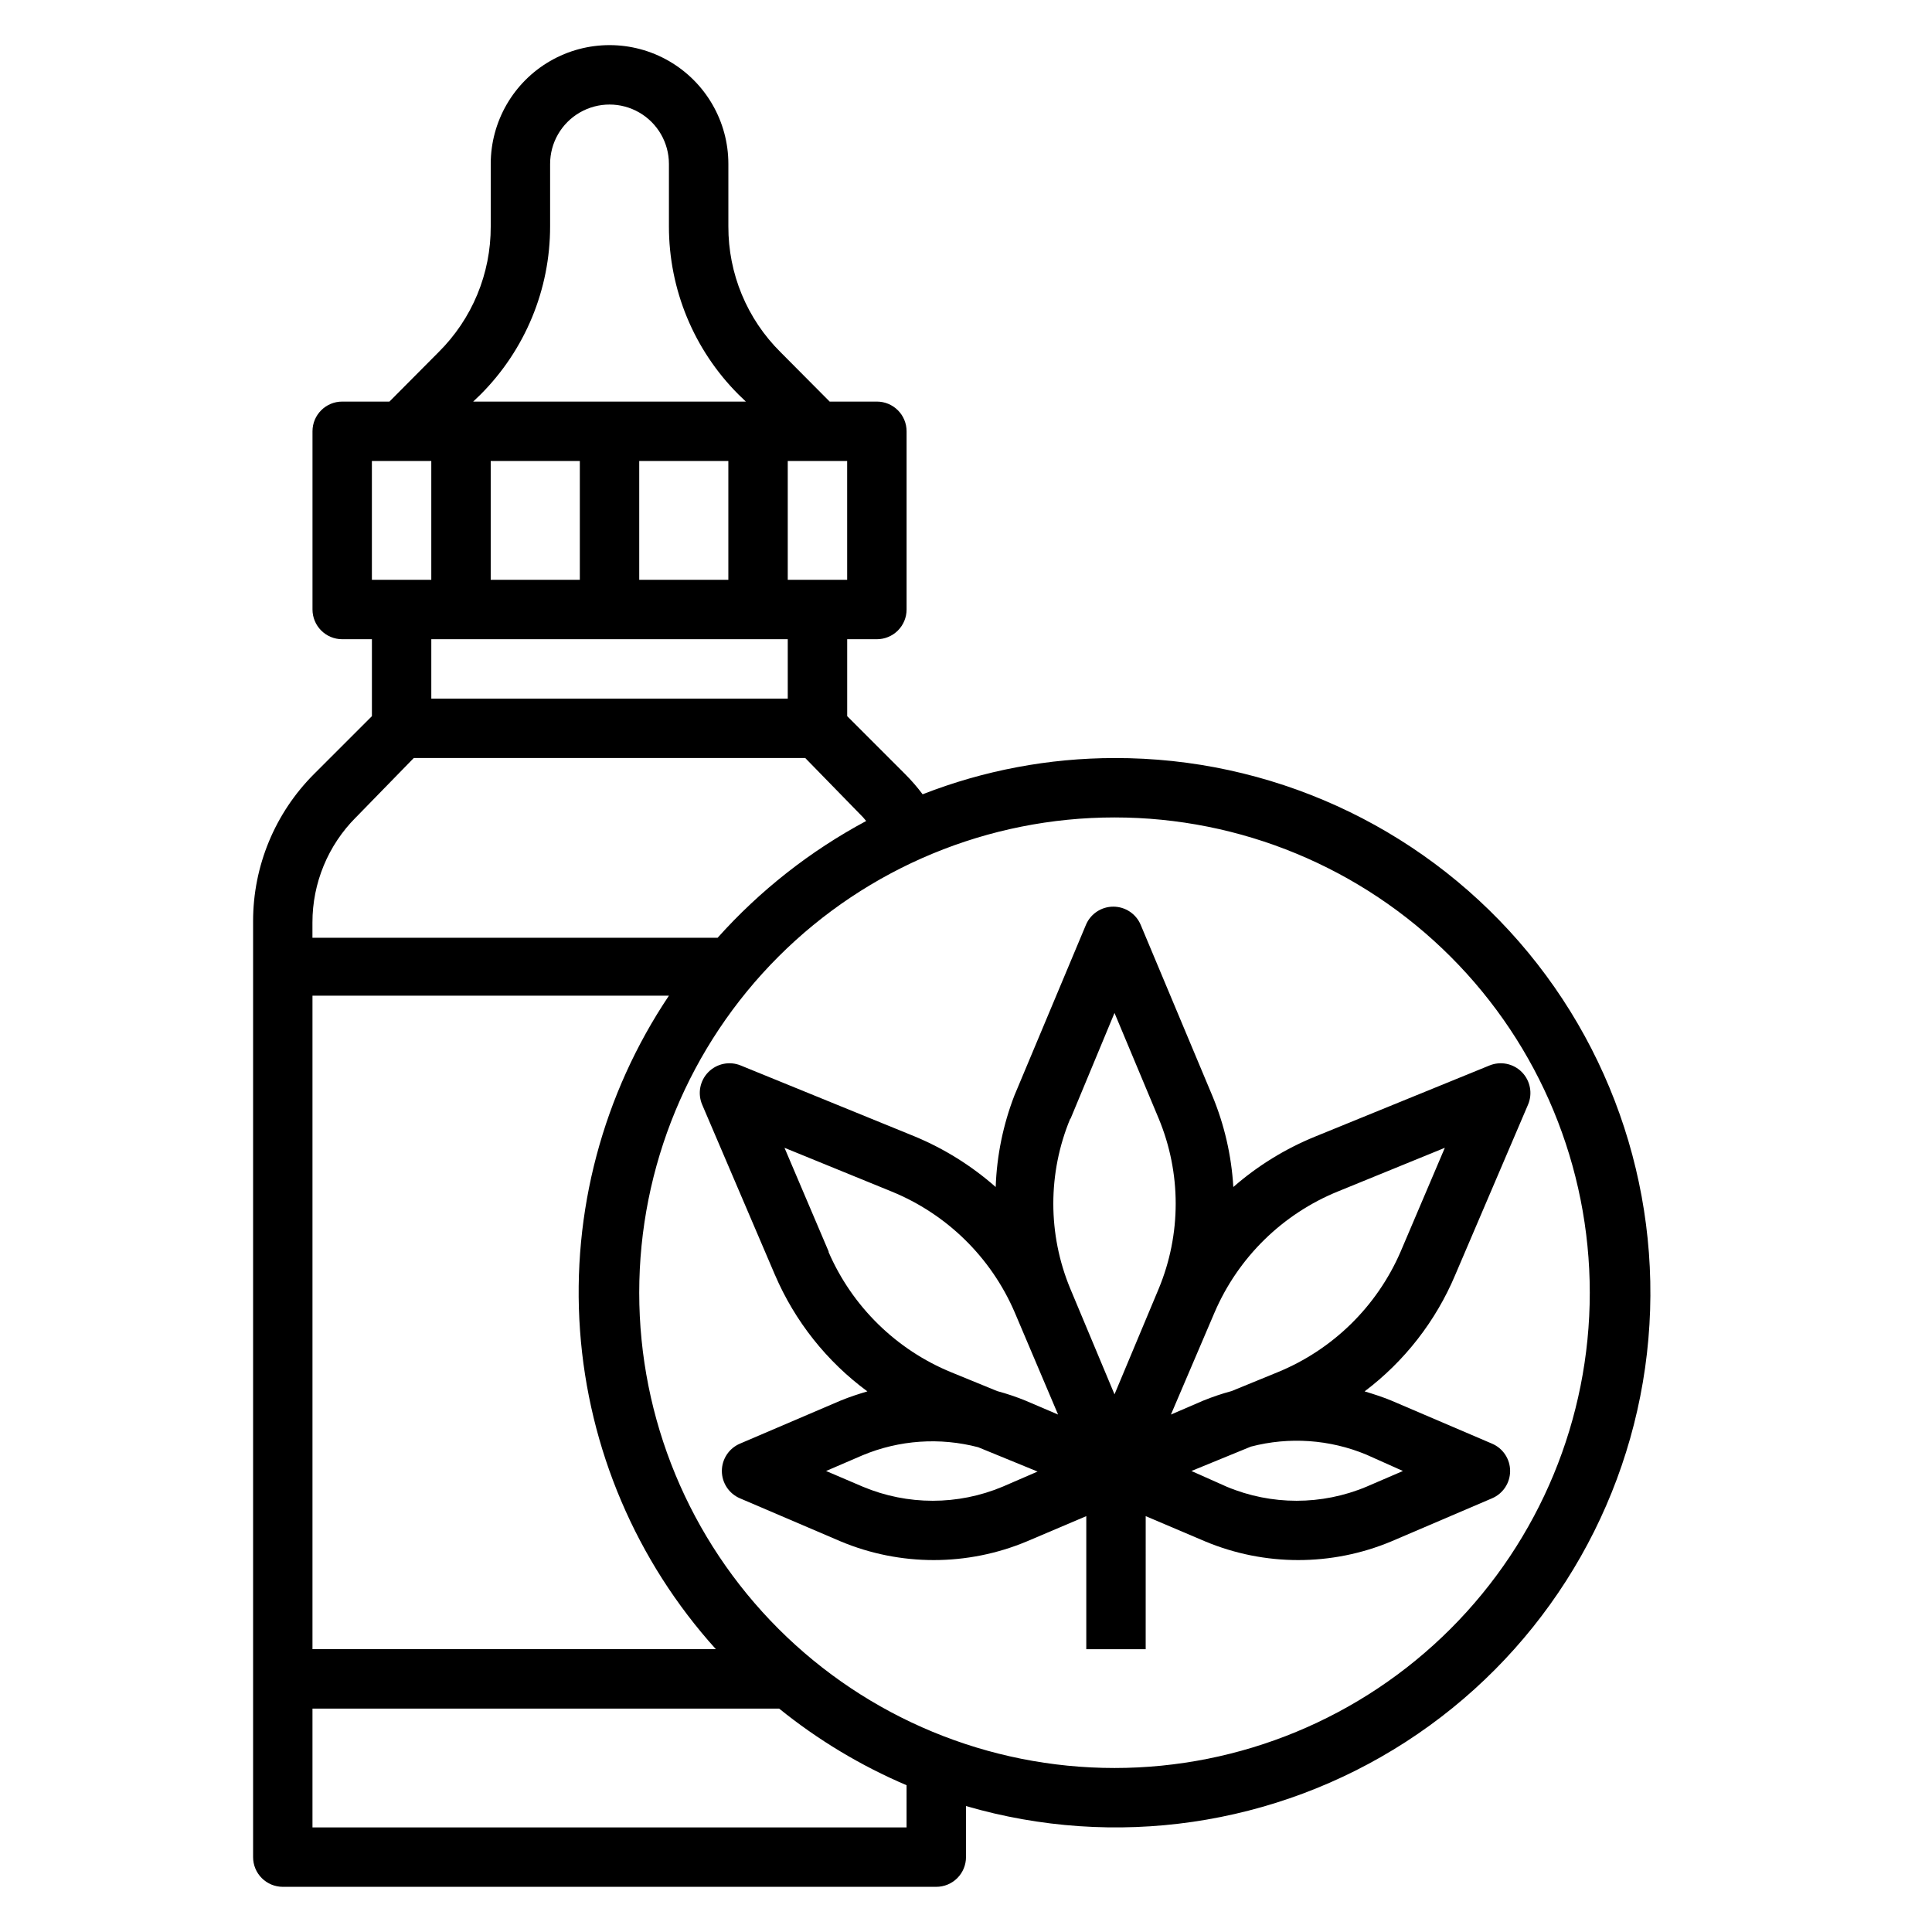
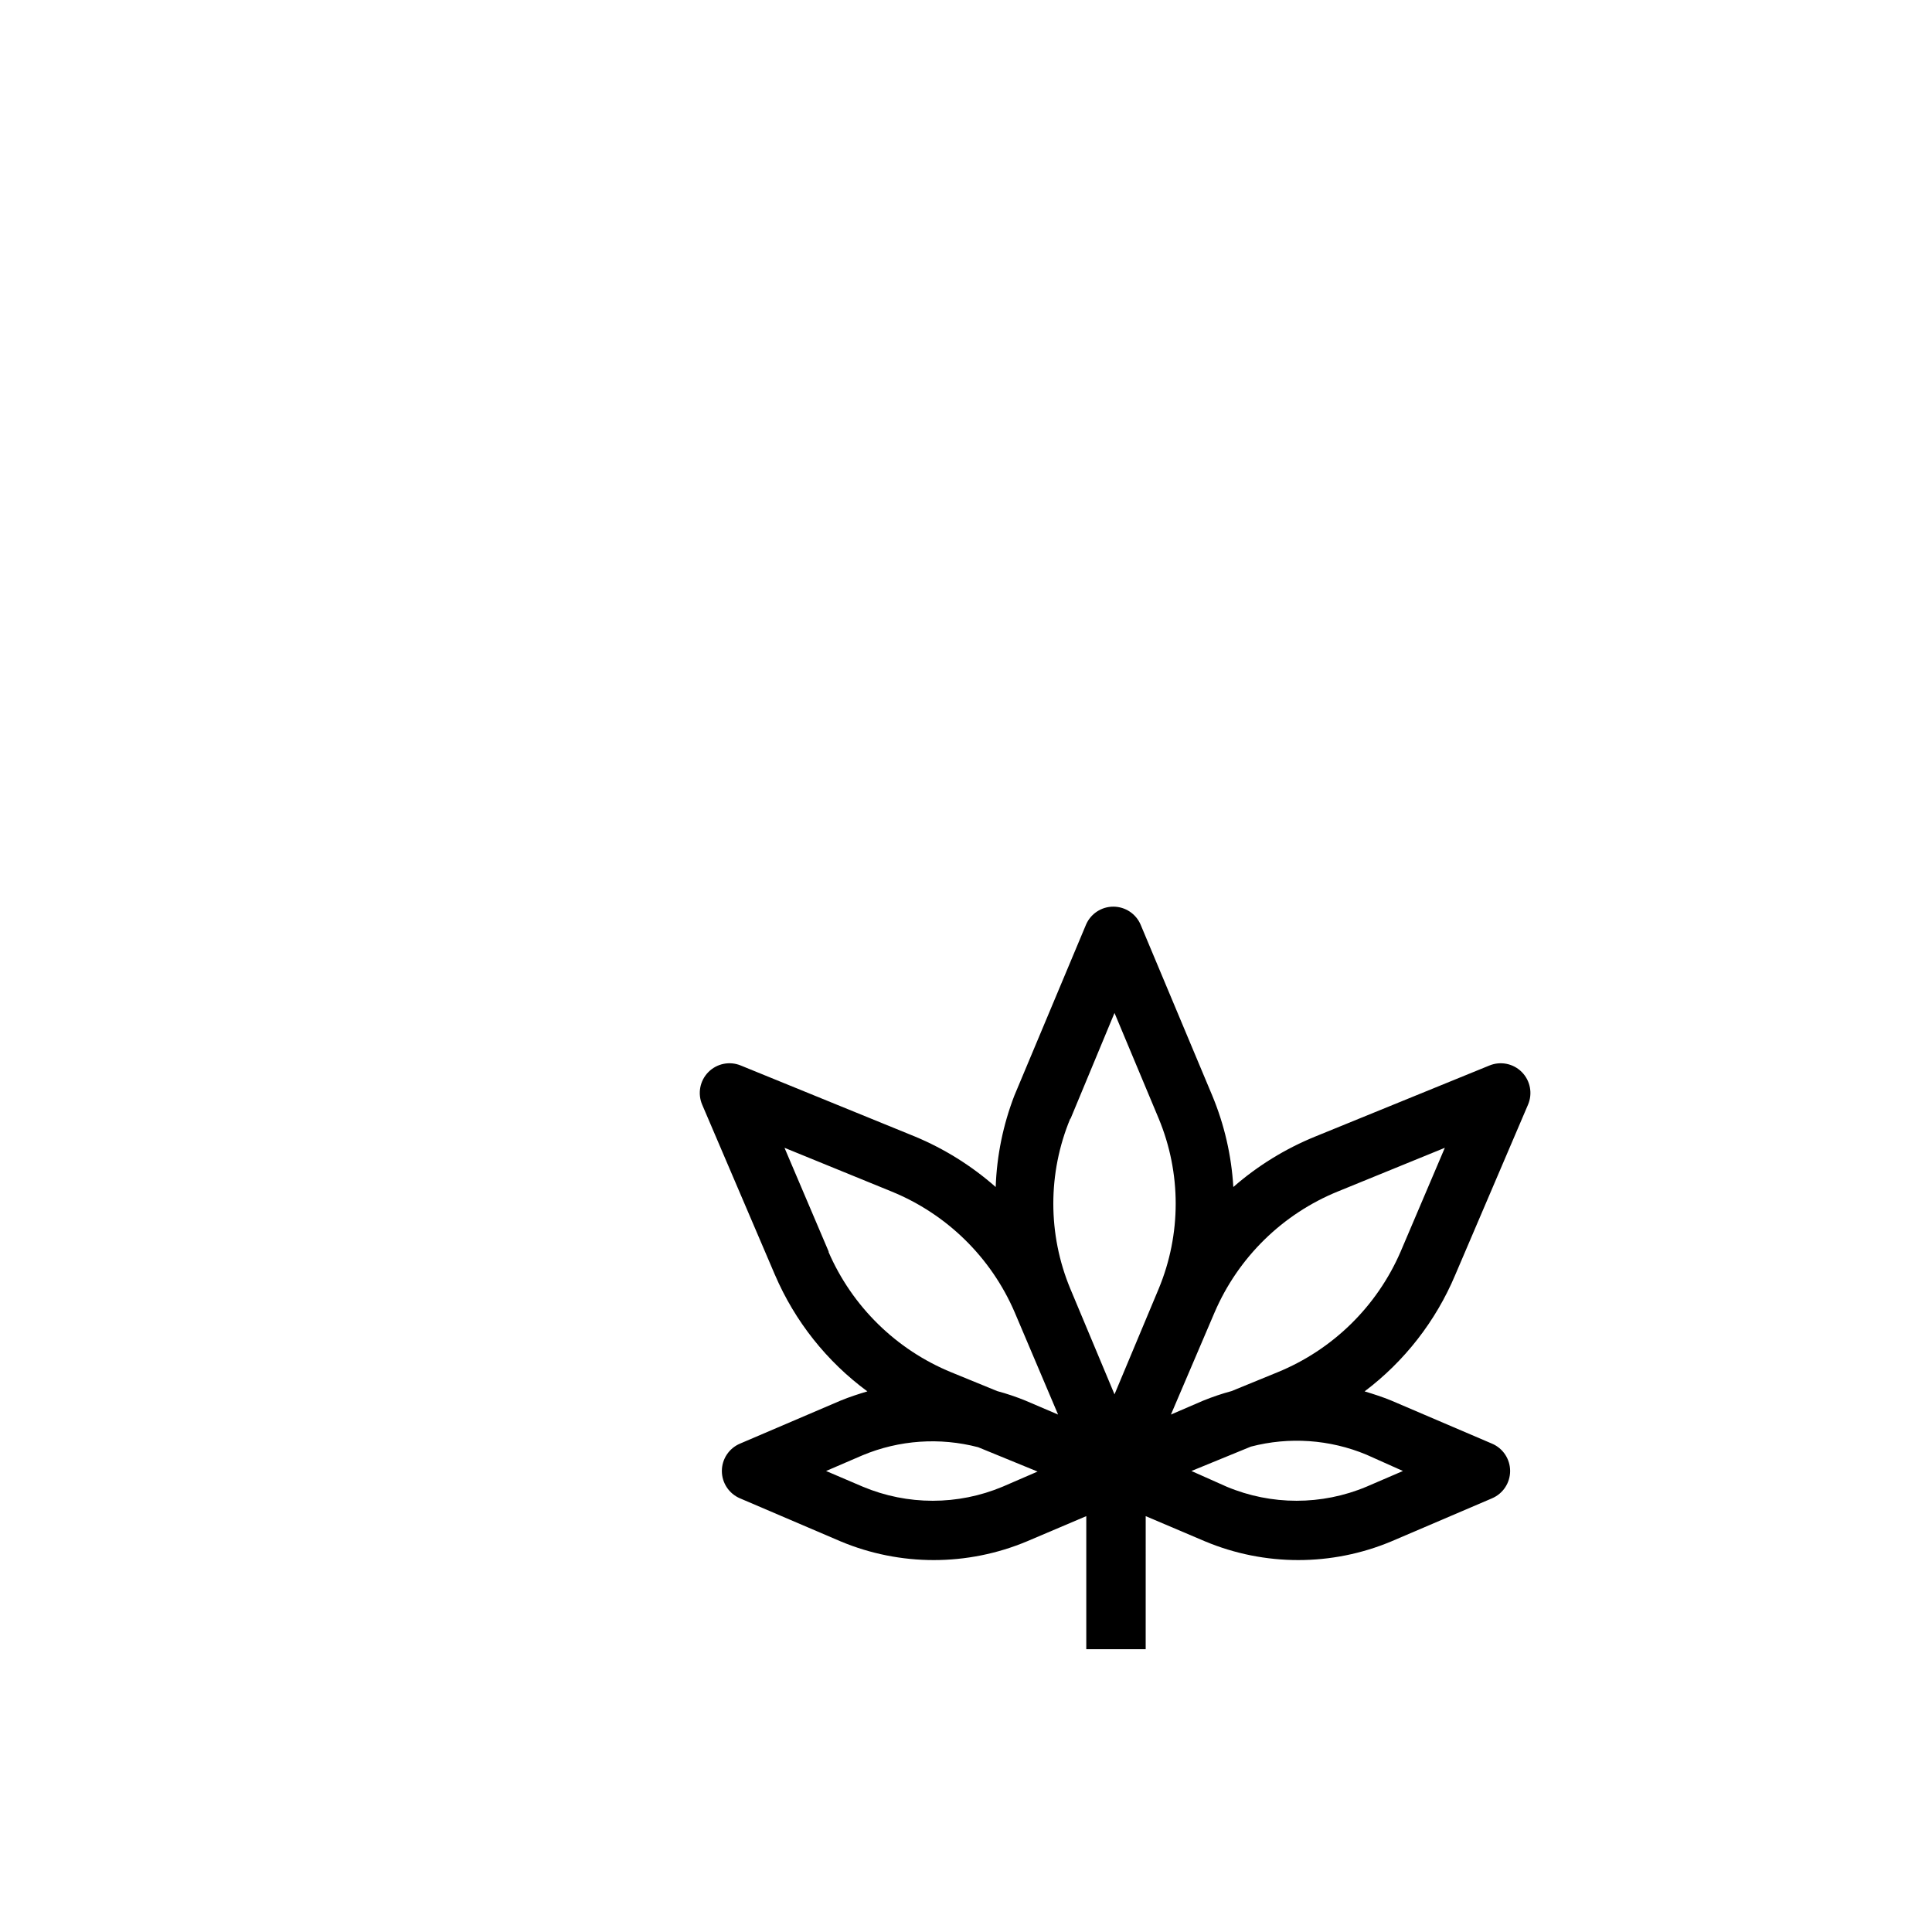
<svg xmlns="http://www.w3.org/2000/svg" fill="#000000" width="800px" height="800px" version="1.1" viewBox="144 144 512 512">
  <g>
    <path d="m529.65 481.87 19.285-45.105c1.266-2.941 0.625-6.359-1.621-8.641s-5.652-2.973-8.613-1.75l-46.129 18.812c-7.934 3.227-15.277 7.746-21.727 13.383-0.492-8.34-2.379-16.535-5.59-24.246l-18.973-45.266c-1.234-2.902-4.086-4.785-7.242-4.785s-6.004 1.883-7.242 4.785l-18.973 45.266c-2.992 7.75-4.668 15.945-4.957 24.246-6.356-5.606-13.59-10.125-21.414-13.383l-46.129-18.812c-2.961-1.223-6.363-0.531-8.613 1.75-2.246 2.281-2.887 5.699-1.621 8.641l19.285 45.105h0.004c5.269 12.281 13.719 22.934 24.48 30.859-2.363 0.707-4.801 1.496-7.086 2.441l-26.688 11.414h0.004c-2.902 1.234-4.789 4.086-4.789 7.242 0 3.152 1.887 6.004 4.789 7.242l26.688 11.414h-0.004c15.789 6.606 33.57 6.606 49.359 0l15.742-6.691v35.266h15.742l0.004-35.266 15.742 6.691c15.789 6.606 33.57 6.606 49.359 0l26.688-11.414h-0.004c2.906-1.238 4.789-4.09 4.789-7.242 0-3.156-1.883-6.008-4.789-7.242l-26.688-11.414c-2.281-0.945-4.723-1.73-7.086-2.441h0.004c10.586-7.988 18.871-18.633 24.012-30.859zm-31.094-22.121 28.34-11.57-11.73 27.551c-6.289 14.52-18.02 25.992-32.672 31.961l-12.121 4.961c-2.543 0.684-5.039 1.527-7.481 2.519l-8.582 3.699 11.57-27.078 0.004-0.004c6.258-14.555 17.992-26.066 32.668-32.039zm-70.848-19.285 11.648-28.023 11.73 28.023c5.981 14.414 5.981 30.613 0 45.027l-11.73 28.023-11.73-28.023c-5.981-14.414-5.981-30.613 0-45.027zm-64.078 35.266-11.73-27.551 28.34 11.57h-0.004c14.676 5.973 26.414 17.484 32.672 32.039l11.492 27.082-8.66-3.699c-2.438-0.992-4.938-1.836-7.477-2.519l-12.121-4.961h-0.004c-14.621-5.984-26.32-17.457-32.59-31.961zm46.051 62.27h-0.004c-11.832 4.957-25.164 4.957-36.996 0l-9.762-4.172 9.684-4.172c9.699-4.043 20.457-4.789 30.621-2.129l15.742 6.453zm106.11-4.172-9.684 4.172c-11.836 4.957-25.164 4.957-37 0l-9.367-4.172 15.742-6.453 0.004-0.004c10.164-2.66 20.922-1.914 30.621 2.125z" />
-     <path d="m439.36 344.89c-17.402 0.016-34.648 3.269-50.855 9.605-1.418-1.895-2.973-3.684-4.644-5.356l-15.348-15.352v-20.387h7.871c2.086 0 4.09-0.828 5.566-2.305 1.477-1.477 2.305-3.481 2.305-5.566v-47.234c0-2.086-0.828-4.09-2.305-5.566-1.477-1.477-3.481-2.305-5.566-2.305h-12.516l-12.988-13.066c-8.914-8.816-13.906-20.844-13.855-33.379v-16.531c0-11.25-6.004-21.645-15.746-27.27-9.742-5.625-21.746-5.625-31.488 0-9.742 5.625-15.742 16.02-15.742 27.27v16.531c0.051 12.535-4.941 24.562-13.855 33.379l-12.988 13.066h-12.516c-4.348 0-7.875 3.523-7.875 7.871v47.234c0 2.086 0.832 4.09 2.309 5.566 1.477 1.477 3.477 2.305 5.566 2.305h7.871v20.387l-15.352 15.352c-10.332 10.336-16.137 24.352-16.137 38.969v248.05c0 2.086 0.828 4.09 2.305 5.566 1.477 1.477 3.481 2.305 5.566 2.305h173.18c2.09 0 4.09-0.828 5.566-2.305 1.477-1.477 2.309-3.481 2.309-5.566v-13.539c39.457 11.508 81.973 5.312 116.51-16.977 34.535-22.285 57.691-58.473 63.461-99.172 5.766-40.695-6.422-81.891-33.406-112.9-26.984-31.008-66.102-48.77-107.2-48.68zm-141.7-78.719v31.488h-23.617v-31.488zm15.742 0h23.617v31.488h-23.617zm55.105 31.488h-15.746v-31.488h15.742zm-97.141-49.125c11.805-11.82 18.434-27.848 18.418-44.555v-16.531c0-5.625 3-10.82 7.875-13.633 4.871-2.812 10.871-2.812 15.742 0s7.871 8.008 7.871 13.633v16.531c-0.012 16.707 6.613 32.734 18.422 44.555l1.969 1.891h-72.266zm-28.812 17.637h15.742v31.488h-15.742zm110.21 47.23v15.742h-94.465v-15.742zm-114.46 47.23 15.348-15.742h103.75l15.352 15.742 0.789 0.945h-0.004c-14.824 7.938-28.145 18.406-39.359 30.938h-107.38v-4.016c-0.016-10.445 4.117-20.469 11.496-27.867zm82.969 47.234c-17.52 26.125-25.812 57.355-23.559 88.73 2.25 31.375 14.922 61.102 35.996 84.453h-106.9v-173.18zm62.977 220.42h-157.44v-31.488h123.67c10.262 8.297 21.629 15.133 33.77 20.309zm55.105-15.742v-0.004c-33.406 0-65.441-13.27-89.062-36.891s-36.891-55.656-36.891-89.062c0-33.402 13.27-65.441 36.891-89.062 23.621-23.617 55.656-36.891 89.062-36.891 33.402 0 65.441 13.273 89.062 36.891 23.621 23.621 36.891 55.66 36.891 89.062 0 33.406-13.27 65.441-36.891 89.062s-55.66 36.891-89.062 36.891z" />
  </g>
</svg>